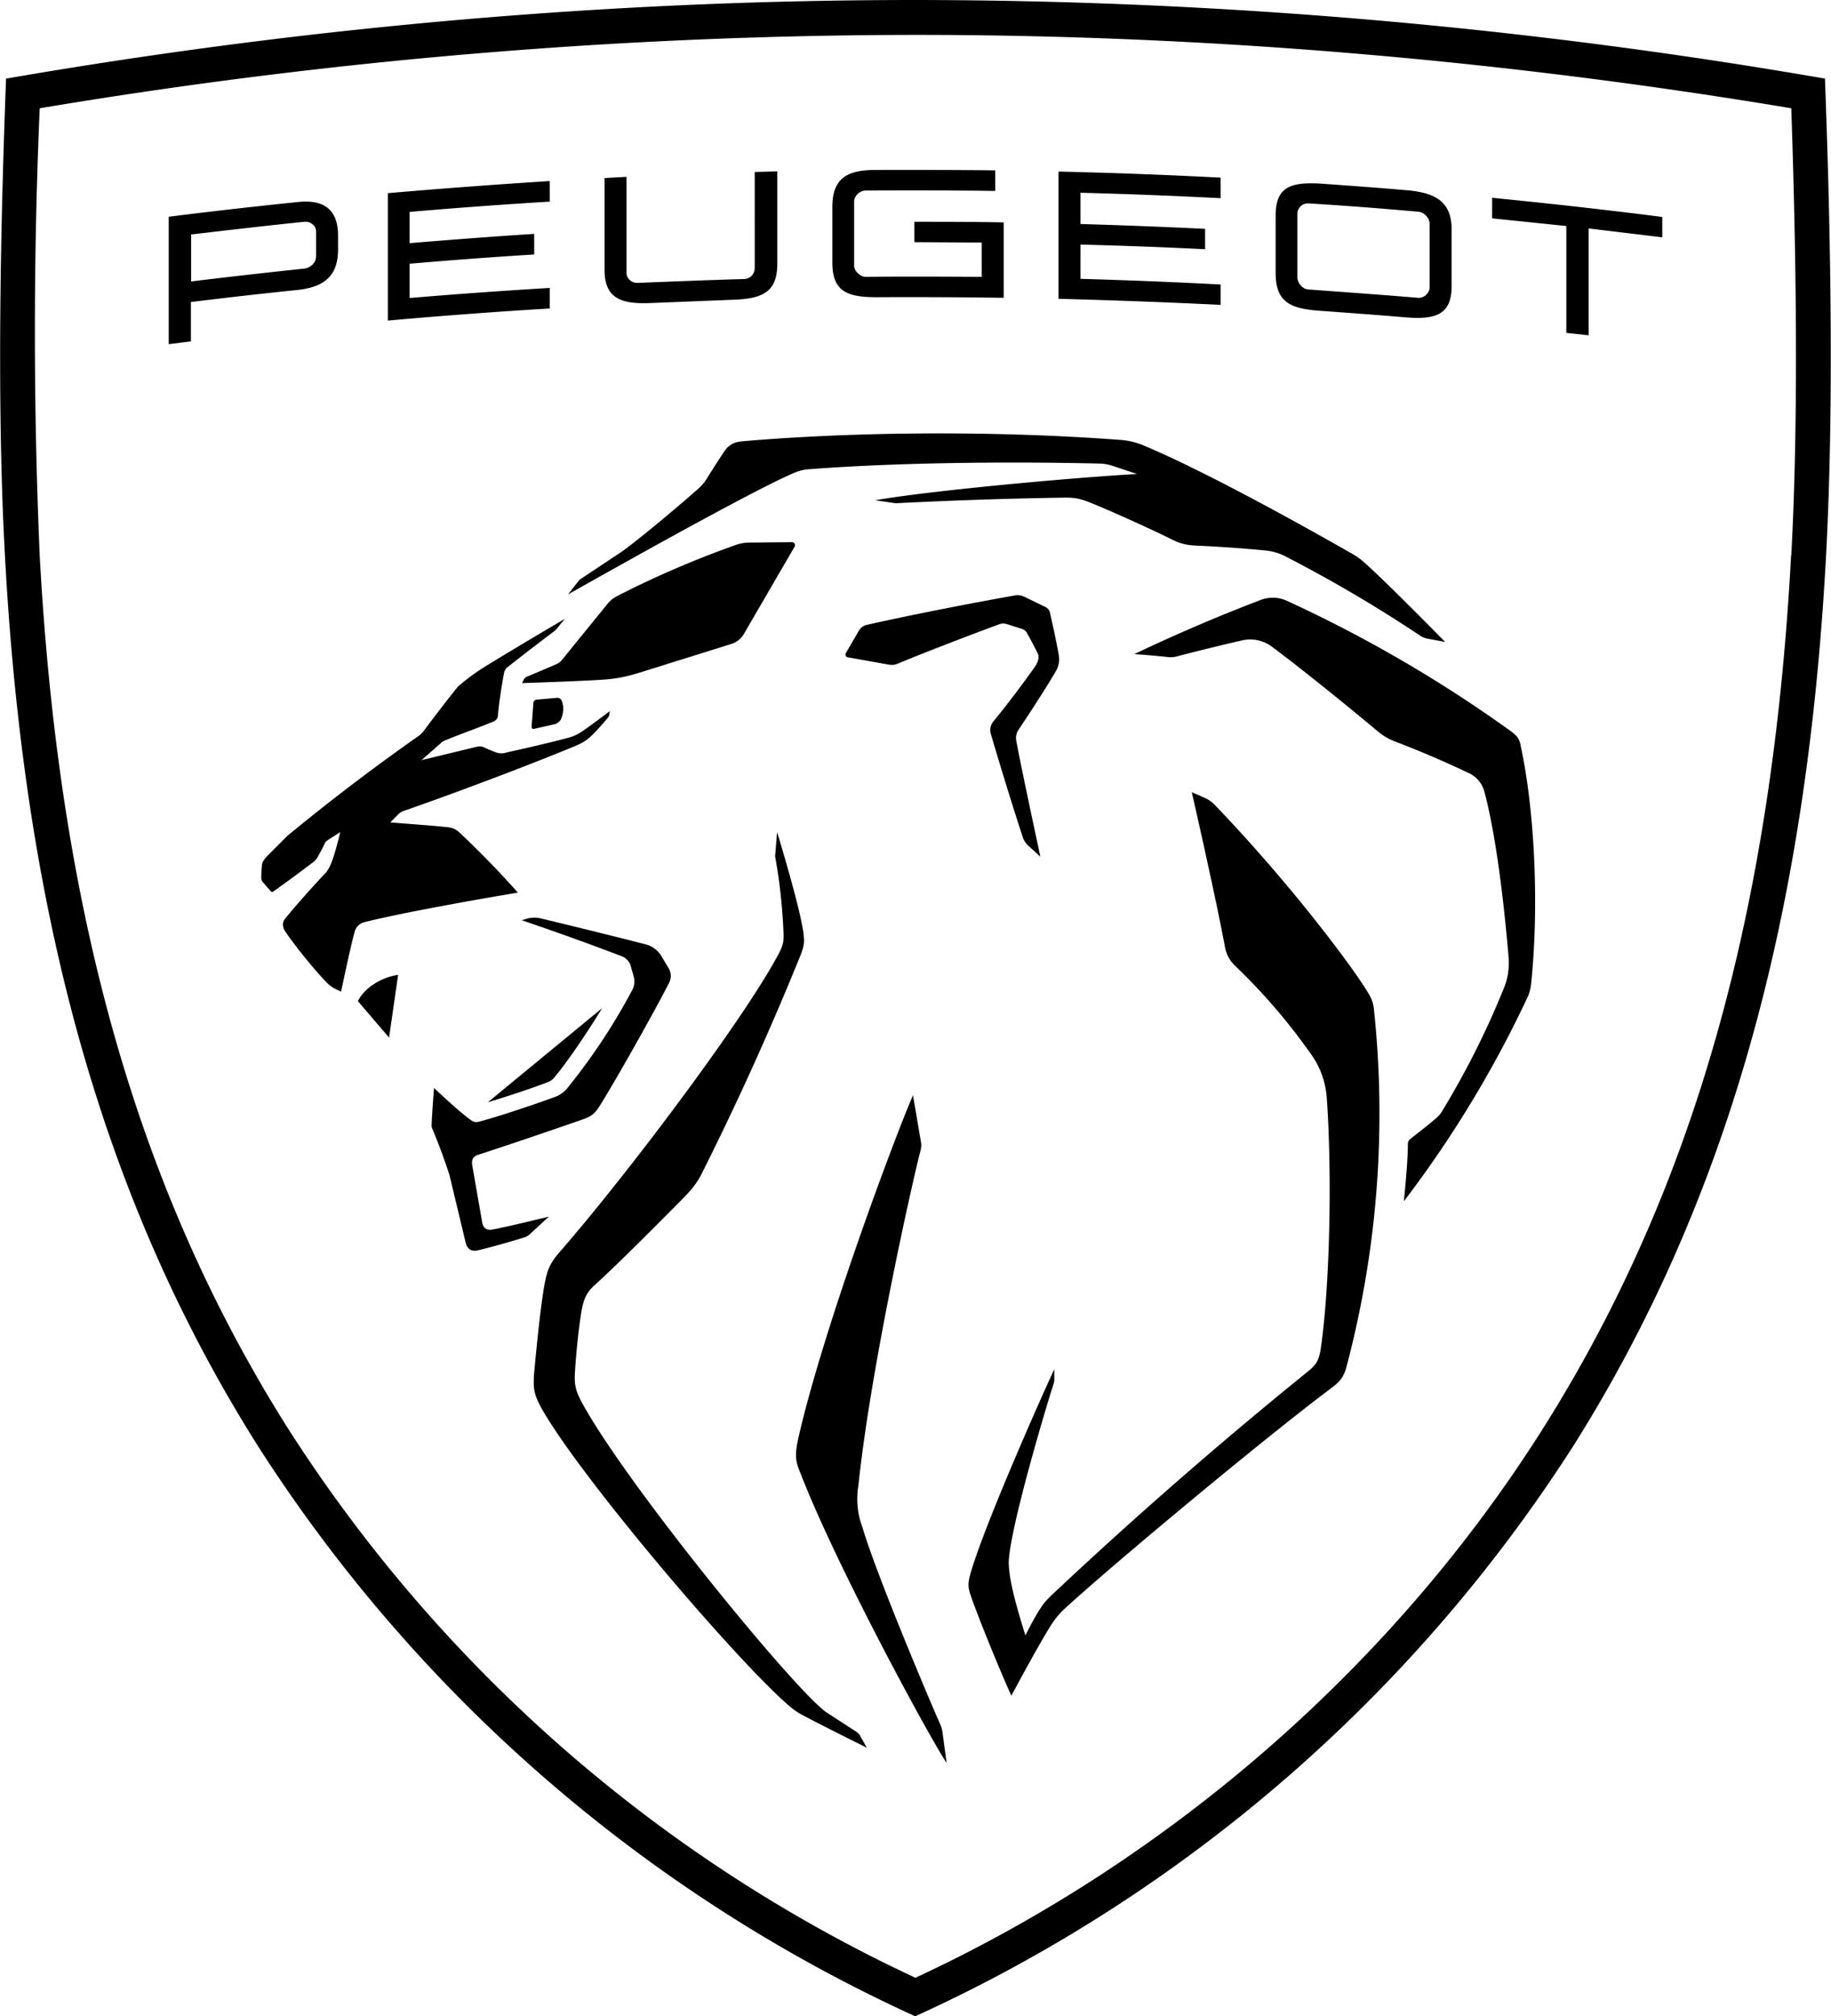
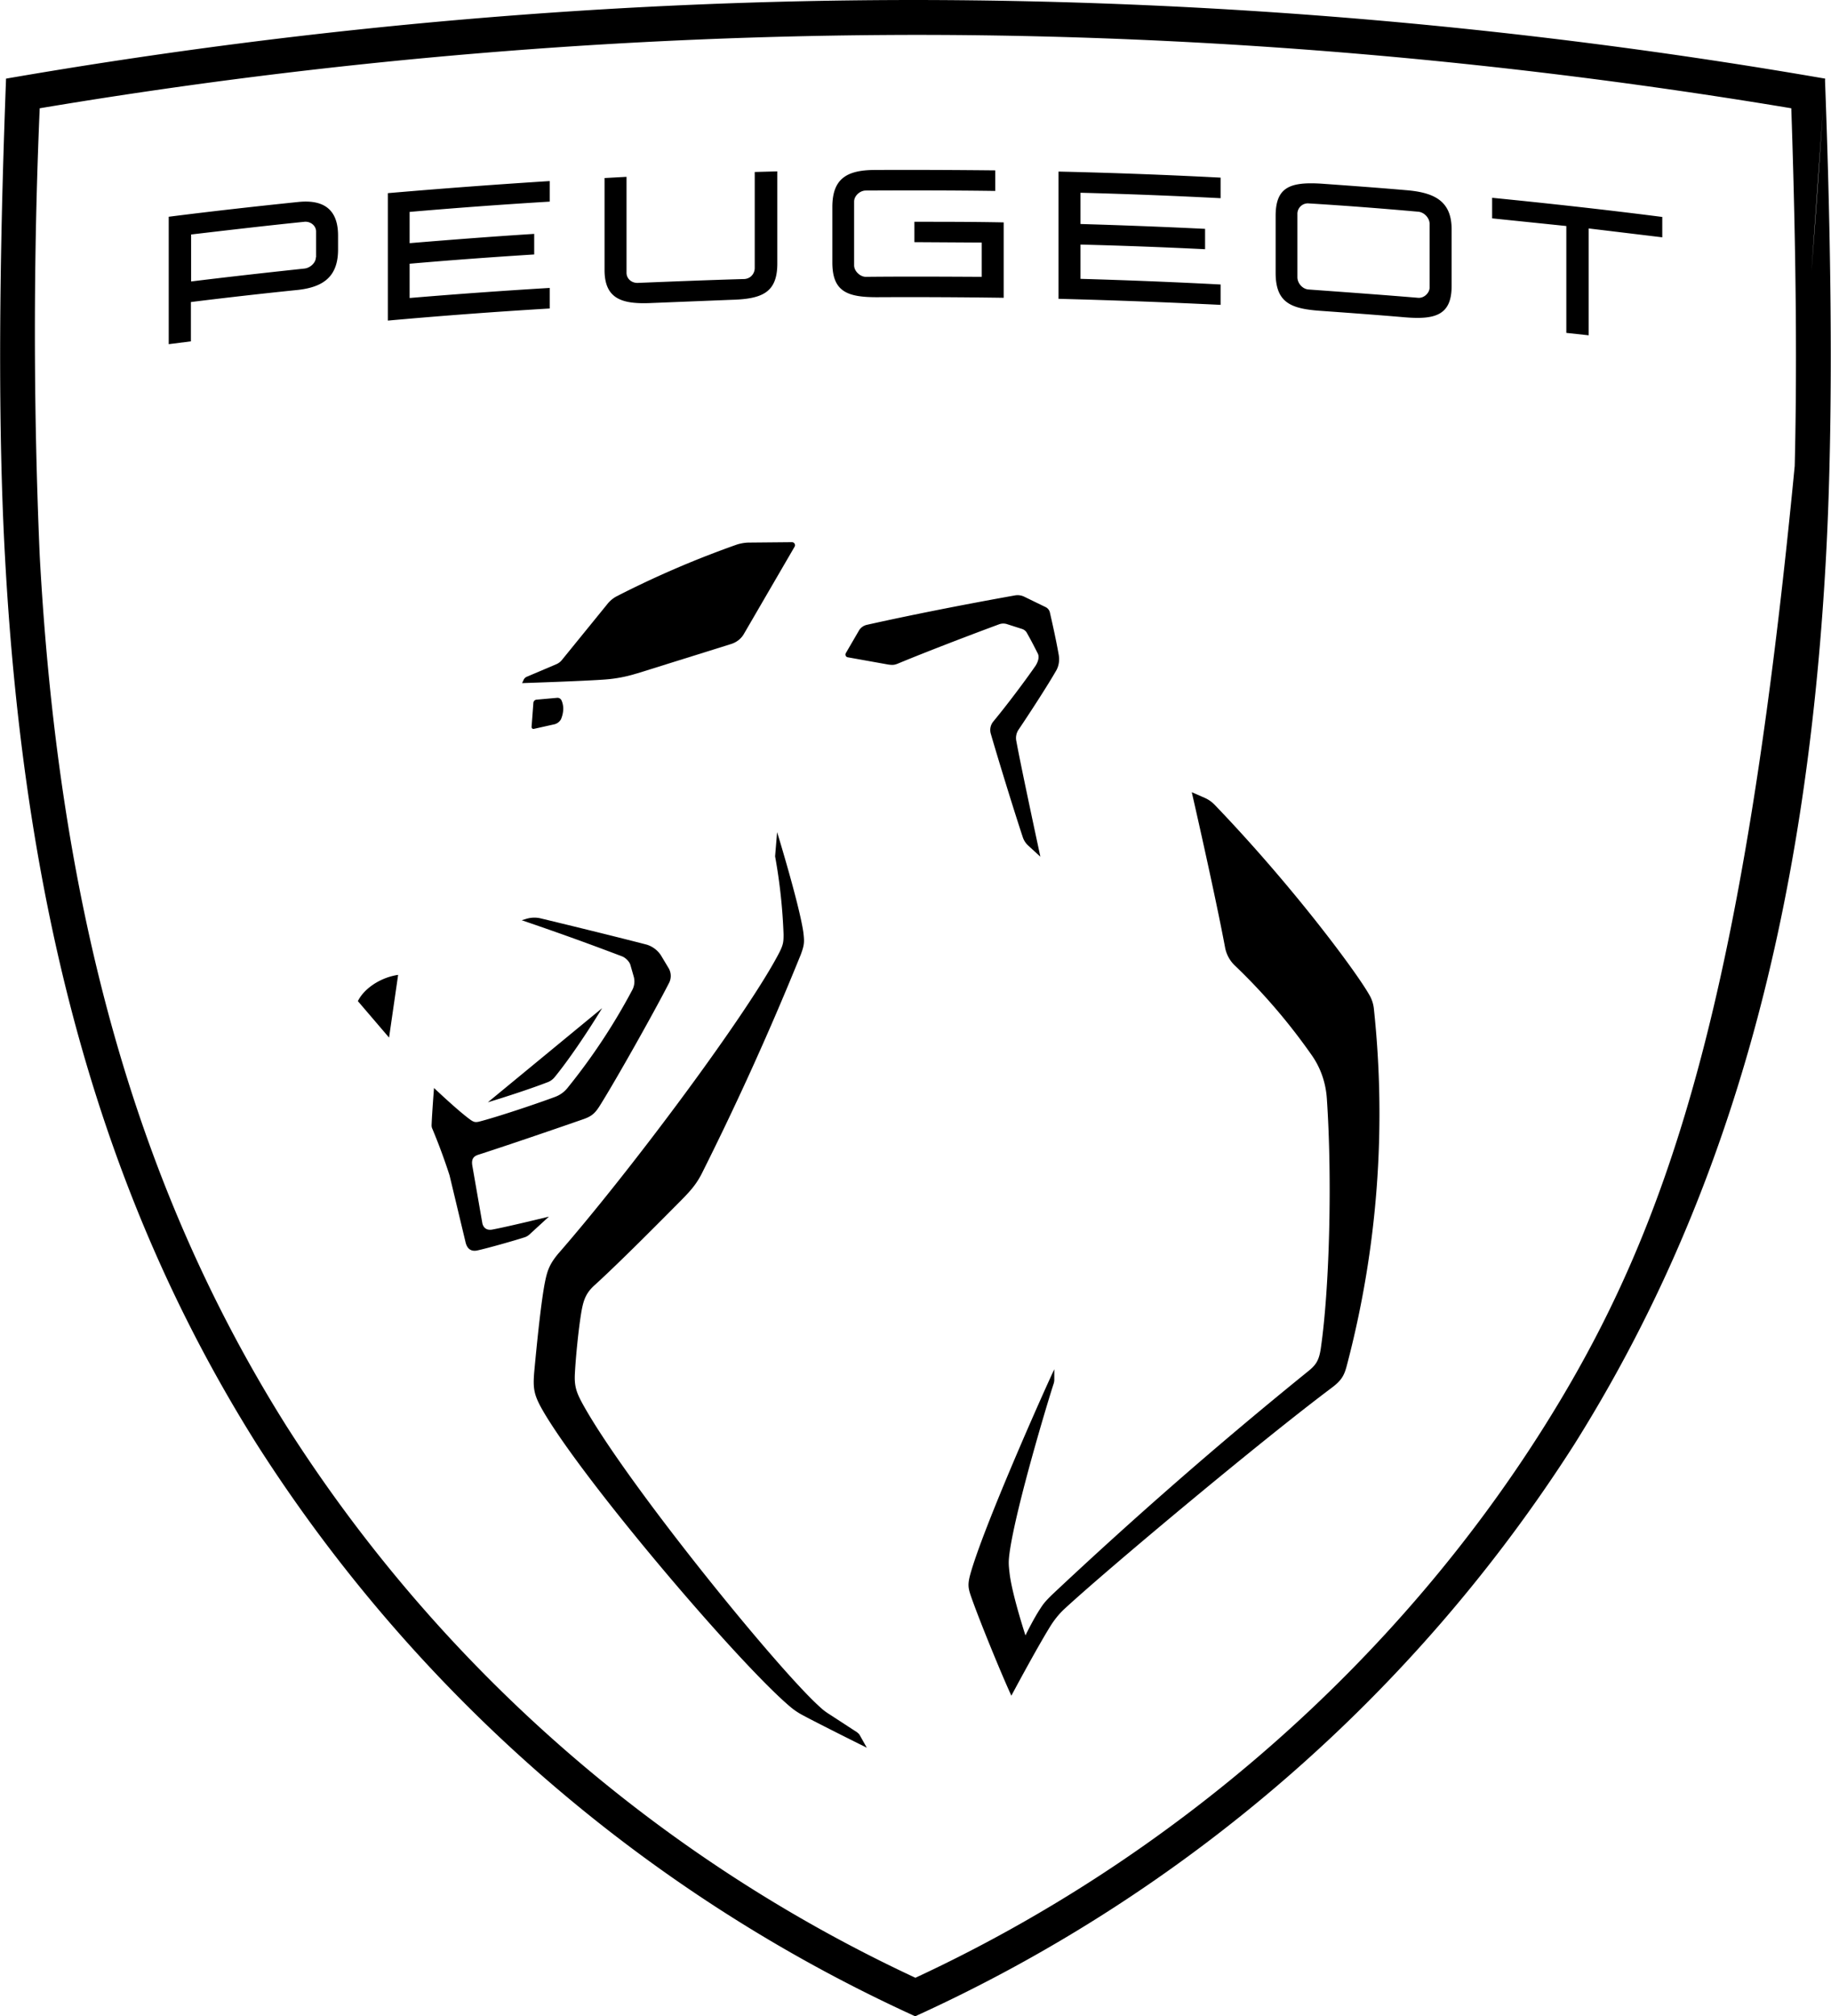
<svg xmlns="http://www.w3.org/2000/svg" xml:space="preserve" viewBox="0 0 90.83 100">
  <path d="M24.43 60.98c-.3.06-.45-.1-.5-.3l-.5-2.87c-.05-.3.04-.46.3-.54 1.3-.42 3.48-1.16 5.23-1.77.45-.16.6-.34.85-.75.73-1.17 2.53-4.35 3.38-6a.76.76 0 0 0-.02-.73l-.39-.65a1.31 1.31 0 0 0-.7-.52c-1.78-.46-4.13-1.03-5.25-1.3-.25-.06-.5-.05-.75.03l-.2.06c1.7.58 3.16 1.1 5 1.8.16.07.34.25.39.41l.16.56a.9.9 0 0 1-.06.68 30.29 30.29 0 0 1-3.22 4.87c-.16.2-.37.35-.61.44-1.05.39-2.95 1.02-3.78 1.23-.17.04-.25.02-.39-.07-.6-.42-1.84-1.6-1.84-1.6s-.1 1.28-.12 1.85c0 .06.01.12.04.18a29.5 29.5 0 0 1 .85 2.3l.79 3.3c.08.37.3.5.62.42.42-.09 1.78-.47 2.33-.65a.64.64 0 0 0 .23-.14l.96-.88s-2.04.5-2.8.64" />
  <path d="M27.5 53.44c.69-.84 1.6-2.18 2.37-3.44l-5.67 4.67c.93-.28 2.2-.7 2.95-.99a.83.83 0 0 0 .35-.24M27.63 34.61l-1.01.09a.17.17 0 0 0-.16.15l-.09 1.2c0 .07.05.11.11.1l1.03-.23a.52.52 0 0 0 .32-.25c.12-.29.16-.62.03-.92a.22.22 0 0 0-.23-.14M17.76 49.66l1.54 1.8.45-3.11c-.9.13-1.71.7-2 1.31M67.92 49.33c-.63-1.11-3.75-5.34-7.66-9.41a1.55 1.55 0 0 0-.5-.35l-.64-.28s1.14 4.97 1.65 7.69c.06.34.23.66.48.9a29.68 29.68 0 0 1 3.86 4.51c.42.62.66 1.34.71 2.09.27 3.94.14 9.37-.3 12.4-.09.6-.24.82-.64 1.14a226.75 226.75 0 0 0-12.72 11.1c-.28.28-.39.4-.56.67-.35.53-.73 1.32-.73 1.32s-.64-1.95-.78-3.02c-.06-.5-.07-.63 0-1.14.33-2.28 1.92-7.55 2.18-8.33a.66.66 0 0 0 .03-.22v-.49c-.57 1.2-3.54 7.89-4.17 10.18-.13.48-.1.67.02 1.03.38 1.11 1.5 3.85 2.02 4.98 0 0 1.22-2.29 1.93-3.44.2-.32.43-.61.71-.87 2.11-1.95 9.7-8.3 13.25-10.96.48-.36.62-.6.75-1.1A49.01 49.01 0 0 0 68.15 50a1.7 1.7 0 0 0-.23-.67M52.37 33.3c.15-.24.2-.53.15-.82-.12-.69-.3-1.5-.44-2.11a.39.39 0 0 0-.21-.26l-1.07-.52a.75.75 0 0 0-.45-.06c-2.58.46-5.3 1-7.35 1.46a.61.61 0 0 0-.4.3l-.64 1.1c-.05.09 0 .2.1.21l2.01.36c.23.03.31.02.5-.06 1.3-.54 3.43-1.36 5-1.94a.6.6 0 0 1 .4 0l.72.23c.1.03.2.1.25.2.2.35.4.74.53 1 .1.17.04.41-.1.63-.54.78-1.46 2-2.1 2.77a.66.66 0 0 0-.12.6c.37 1.28 1.18 3.91 1.6 5.17.06.15.14.27.26.38l.6.55s-.96-4.45-1.19-5.72a.74.74 0 0 1 .1-.57c.5-.74 1.4-2.12 1.85-2.9" />
-   <path d="M75.44 36.97c-.08-.34-.19-.48-.47-.69a66.74 66.74 0 0 0-11.17-6.5 1.7 1.7 0 0 0-1.25-.03 85.78 85.78 0 0 0-6.28 2.69s1.08.08 1.59.14c.26.03.36.02.62-.05.75-.2 2.09-.53 3.14-.77a1.8 1.8 0 0 1 1.47.31c1.44 1.07 3.75 2.94 5.23 4.18.26.22.55.4.87.52a49.7 49.7 0 0 1 3.75 1.61c.35.19.6.51.7.9.6 2.26.99 5.73 1.2 8.24.03.46-.03.93-.19 1.37a41.73 41.73 0 0 1-3.1 6.2c-.08.14-.16.24-.31.37-.31.27-.87.71-1.27 1.02a.31.31 0 0 0-.13.26c0 .97-.2 2.84-.2 2.84a55.48 55.48 0 0 0 6.07-9.98c.15-.3.2-.48.24-.77.42-4 .16-8.78-.52-11.86M46.66 85.56c-.51-1.14-3.17-7.42-3.88-9.82a3.96 3.96 0 0 1-.2-2.04c.61-5.9 2.73-15.3 3.07-16.58.07-.28.06-.35.01-.63l-.37-2.17c-.96 2.22-4.38 11.4-5.64 16.8-.24 1.02-.2 1.3.02 1.85 1.81 4.7 6.44 13.19 7.29 14.47l-.2-1.48a1.42 1.42 0 0 0-.1-.4" />
  <path d="m42.54 85.93-1.32-.86c-.32-.2-.43-.3-.58-.44-2.1-1.9-9.47-10.96-11.68-14.9-.37-.66-.48-.97-.44-1.64.04-.76.18-2.22.33-3.08.1-.54.22-.9.68-1.3 1.25-1.14 3.27-3.18 4.33-4.25.46-.47.7-.77.94-1.23a149.2 149.2 0 0 0 4.93-10.9c.17-.47.18-.6.12-1.1-.2-1.38-1.3-4.96-1.3-4.96l-.1 1.2a27.23 27.23 0 0 1 .42 3.87c0 .36-.01.5-.2.88-1.5 2.93-7.3 10.74-10.98 14.96-.4.48-.53.8-.64 1.33-.19.9-.4 2.93-.55 4.55-.07.87-.01 1.17.54 2.09 2.22 3.68 9.75 12.5 12.21 14.54.17.14.34.25.52.35.87.47 3.23 1.64 3.23 1.64l-.36-.64a.31.31 0 0 0-.1-.1M31.6 33.4l4.67-1.46c.28-.09.51-.27.65-.53l2.5-4.3a.15.15 0 0 0-.13-.22l-2.14.02c-.18 0-.42.04-.6.1a48.2 48.2 0 0 0-5.99 2.58 1.5 1.5 0 0 0-.44.38l-2.26 2.78a.72.72 0 0 1-.28.2l-1.46.62a.3.3 0 0 0-.15.16l-.07.15s3.08-.1 4.12-.18a6.92 6.92 0 0 0 1.57-.3" />
-   <path d="M40.17 23.27c5.9-.45 12.67-.32 14.32-.28.24 0 .49.04.72.12l1.2.4c-2.96.16-10.1.8-13 1.3l1.02.15a234.07 234.07 0 0 1 8.39-.28c.45 0 .68.03 1.14.2 1.07.42 3.22 1.4 4.1 1.84.47.24.8.32 1.27.34.96.04 2.44.14 3.52.25.3.04.58.12.85.25a68.85 68.85 0 0 1 6.74 3.96c.1.07.22.12.35.15l.9.17s-2.9-2.96-4.04-3.97a3.45 3.45 0 0 0-.53-.38c-4.32-2.47-8.2-4.49-10.4-5.4a3.54 3.54 0 0 0-1.1-.27c-6.68-.5-13.67-.38-18.84.07-.37.03-.66.21-.83.47-.2.29-.54.82-.84 1.3-.14.24-.32.46-.54.64-.93.82-2.5 2.14-3.48 2.88l-.2.15-2.03 1.35a.58.58 0 0 0-.19.17l-.49.63c4.11-2.32 9.35-5.22 11.15-6 .27-.12.55-.2.84-.21M20.97 36.31a.84.84 0 0 1-.19.18 106.26 106.26 0 0 0-6.52 4.96l-.94.94c-.26.27-.32.37-.33.58-.02.18-.03.42-.03.56 0 .07.02.14.06.2l.41.47c.04.04.08.05.12.02.54-.38 1.3-.94 2-1.47a1 1 0 0 0 .19-.21c.11-.2.27-.49.35-.67.06-.13.1-.16.24-.25l.55-.35s-.3 1.28-.53 1.72c-.08.15-.15.26-.21.32-.54.56-1.52 1.66-2 2.26-.17.2-.11.45.02.64.45.67 1.38 1.82 1.95 2.42.18.18.25.26.41.35.24.14.4.2.4.2s.47-2.25.67-2.95a.66.66 0 0 1 .51-.5c2.4-.6 7.59-1.46 7.59-1.46a45.55 45.55 0 0 0-2.92-3 .92.92 0 0 0-.54-.24c-.67-.08-2.87-.24-2.87-.24l.34-.35c.13-.13.2-.18.38-.24 2.7-.94 6.28-2.3 8.38-3.17.46-.19.68-.32 1.04-.7.16-.16.48-.52.66-.74a.25.25 0 0 0 .06-.13l.03-.19s-.9.68-1.25.92c-.32.23-.53.33-.92.43-.74.2-2.13.52-2.95.7a.79.79 0 0 1-.54-.01 7.44 7.44 0 0 1-.53-.22c-.17-.08-.24-.09-.42-.05l-2.73.66 1-.88a.9.9 0 0 1 .27-.14c.69-.28 1.55-.59 2.27-.88.16-.07.23-.15.25-.31.04-.56.2-1.56.3-2.09a.47.47 0 0 1 .19-.32c.42-.34 1.97-1.53 2.34-1.8l.07-.07.42-.52c-1.1.65-3.08 1.82-4.1 2.46a10.37 10.37 0 0 0-1.2.9c-.28.33-1.37 1.75-1.75 2.27" />
-   <path d="M90.54 3.9A266.06 266.06 0 0 0 45.4 0C30.81 0 15.67 1.24.3 3.9c-.23 6.15-.5 15.67-.05 23.75.98 18 4.94 31.98 12.49 43.98A76.27 76.27 0 0 0 45.4 100a76.27 76.27 0 0 0 32.7-28.37c7.53-12 11.5-25.98 12.48-43.98.44-8.08.18-17.6-.05-23.75m-1.68 23.65C87.9 45.25 84 58.97 76.63 70.71S58.2 92.15 45.41 98.09A74.07 74.07 0 0 1 14.2 70.71C6.82 58.97 2.93 45.25 1.97 27.55a257.3 257.3 0 0 1 0-22.18 264.5 264.5 0 0 1 43.44-3.64c14.4 0 29 1.23 43.45 3.64.31 9.13.31 16.4 0 22.18" />
+   <path d="M90.54 3.9A266.06 266.06 0 0 0 45.4 0C30.81 0 15.67 1.24.3 3.9c-.23 6.15-.5 15.67-.05 23.75.98 18 4.94 31.98 12.49 43.98A76.27 76.27 0 0 0 45.4 100a76.27 76.27 0 0 0 32.7-28.37c7.53-12 11.5-25.98 12.48-43.98.44-8.08.18-17.6-.05-23.75C87.9 45.25 84 58.97 76.63 70.71S58.2 92.15 45.41 98.09A74.07 74.07 0 0 1 14.2 70.71C6.82 58.97 2.93 45.25 1.97 27.55a257.3 257.3 0 0 1 0-22.18 264.5 264.5 0 0 1 43.44-3.64c14.4 0 29 1.23 43.45 3.64.31 9.13.31 16.4 0 22.18" />
  <path d="M43.57 14.74c-1.51.01-2.28-.25-2.28-1.72v-2.75c0-1.38.68-1.83 2.08-1.84 2-.01 4 0 6 .02v1.02c-2.15-.03-4.28-.03-6.42-.02-.29 0-.58.26-.58.55v3.16c0 .29.3.57.58.57 1.92-.02 3.83-.01 5.75 0v-1.7l-3.34-.02V11c1.48 0 2.95 0 4.43.03v3.74c-2.07-.03-4.15-.04-6.22-.03M14.77 10.02c-2.13.22-4.27.46-6.4.73v6.32l1.1-.14v-1.95c1.77-.22 3.54-.42 5.3-.6 1.28-.14 2-.67 2-2v-.7c0-1.3-.72-1.8-2-1.66m.9 2.74c0 .27-.28.53-.57.56-1.87.2-3.75.41-5.62.64v-2.33c1.87-.22 3.75-.44 5.62-.63.3-.03.58.19.58.48v1.28zM27.27 10V8.98c-2.68.17-5.36.37-8.03.6v6.32c2.67-.24 5.35-.44 8.03-.6v-1.02a299 299 0 0 0-6.95.5v-1.7c2.06-.18 4.12-.33 6.18-.46V11.6c-2.06.13-4.12.29-6.18.46v-1.55c2.32-.2 4.63-.37 6.95-.51M60.55 9.83V8.81c-2.68-.14-5.36-.24-8.04-.3v6.31c2.68.07 5.36.17 8.04.3v-1.01a293.1 293.1 0 0 0-6.95-.28v-1.7c2.06.05 4.12.13 6.18.23v-1.01c-2.06-.1-4.12-.18-6.18-.24V9.56c2.32.06 4.63.15 6.95.27M32.28 15.03c-1.42.06-2.29-.2-2.29-1.64V8.83l1.09-.06v4.76c0 .29.25.52.58.5 1.74-.07 3.49-.14 5.23-.19.33 0 .55-.26.55-.55V8.53l1.12-.03v4.57c0 1.45-.76 1.76-2.29 1.8l-4 .16M64.94 10.09a.52.52 0 0 0-.58.54v3.12c0 .29.25.6.58.61 1.8.13 3.6.26 5.4.41.3.03.58-.24.58-.52v-3.13c0-.33-.29-.6-.57-.62-1.8-.16-3.6-.3-5.4-.41m.61 5.33c-1.51-.1-2.28-.39-2.28-1.89v-2.82c0-1.42.7-1.7 2.28-1.6 1.4.1 2.78.2 4.17.32 1.37.11 2.28.5 2.28 1.94v2.82c0 1.42-.79 1.67-2.28 1.55-1.4-.12-2.78-.22-4.17-.32M82.46 10.76c-2.81-.36-5.62-.67-8.44-.95v1.02l3.68.38v5.3l1.11.12v-5.3l3.65.44v-1.01z" />
</svg>